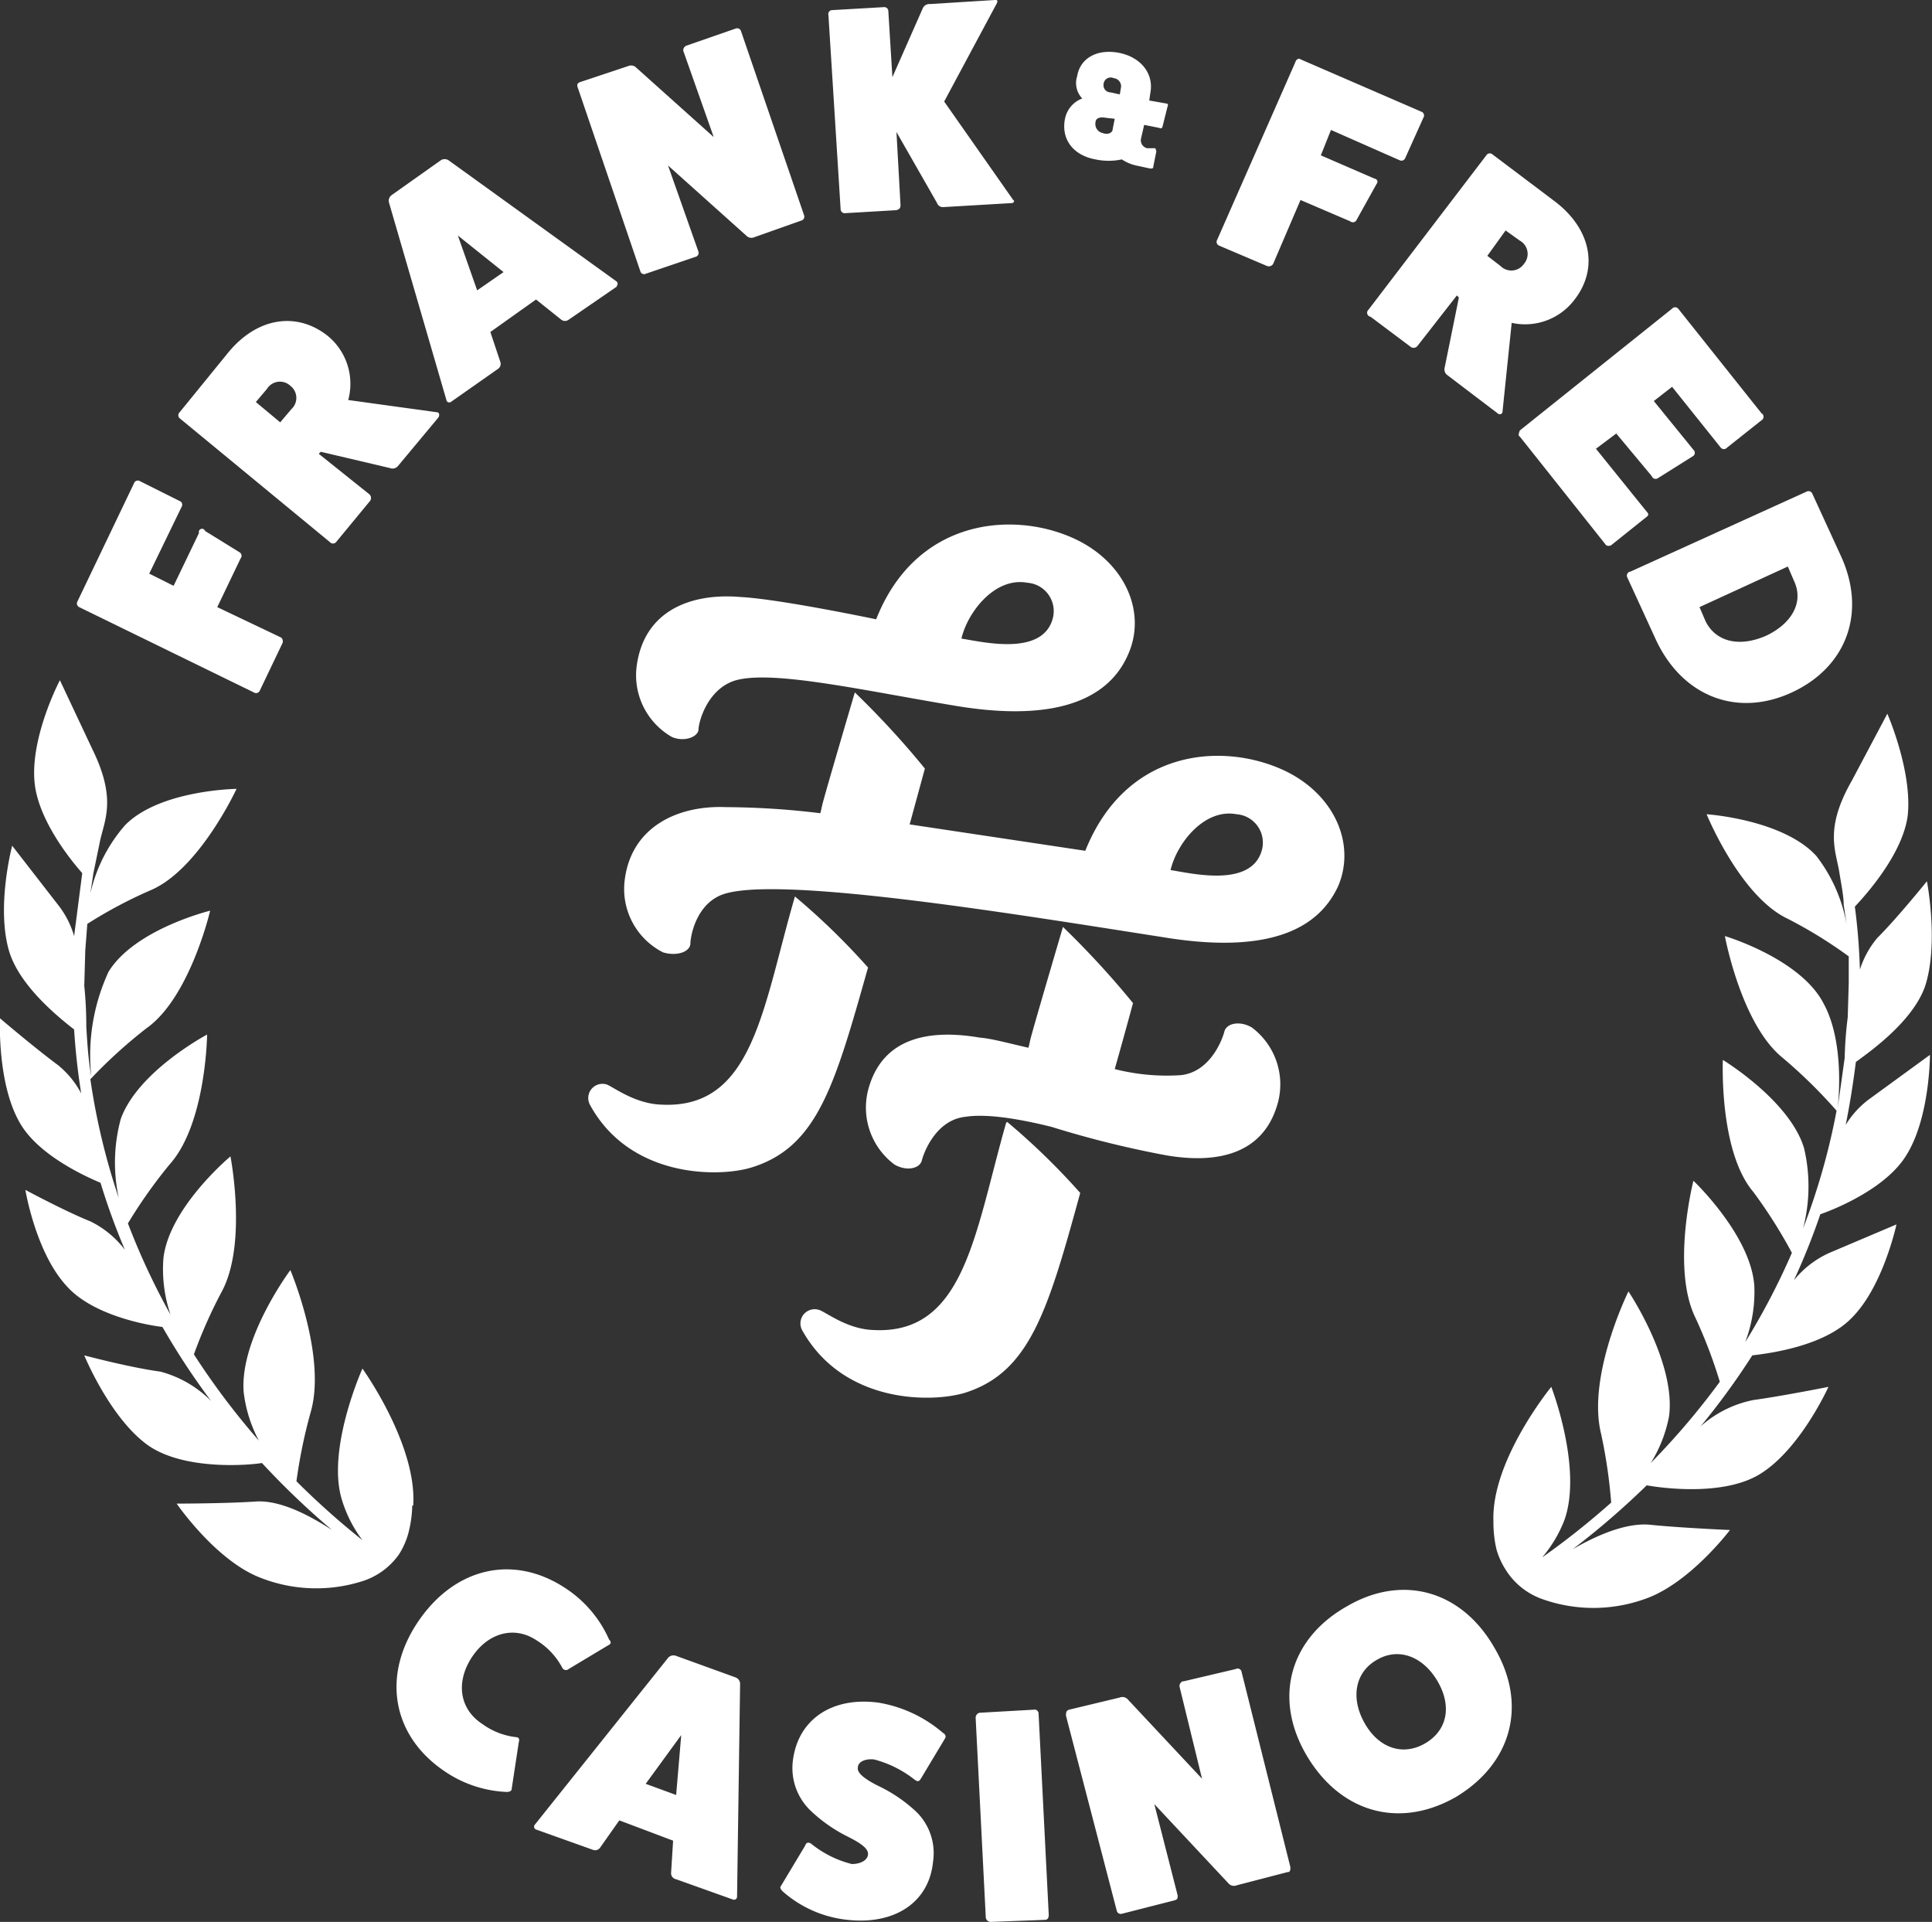
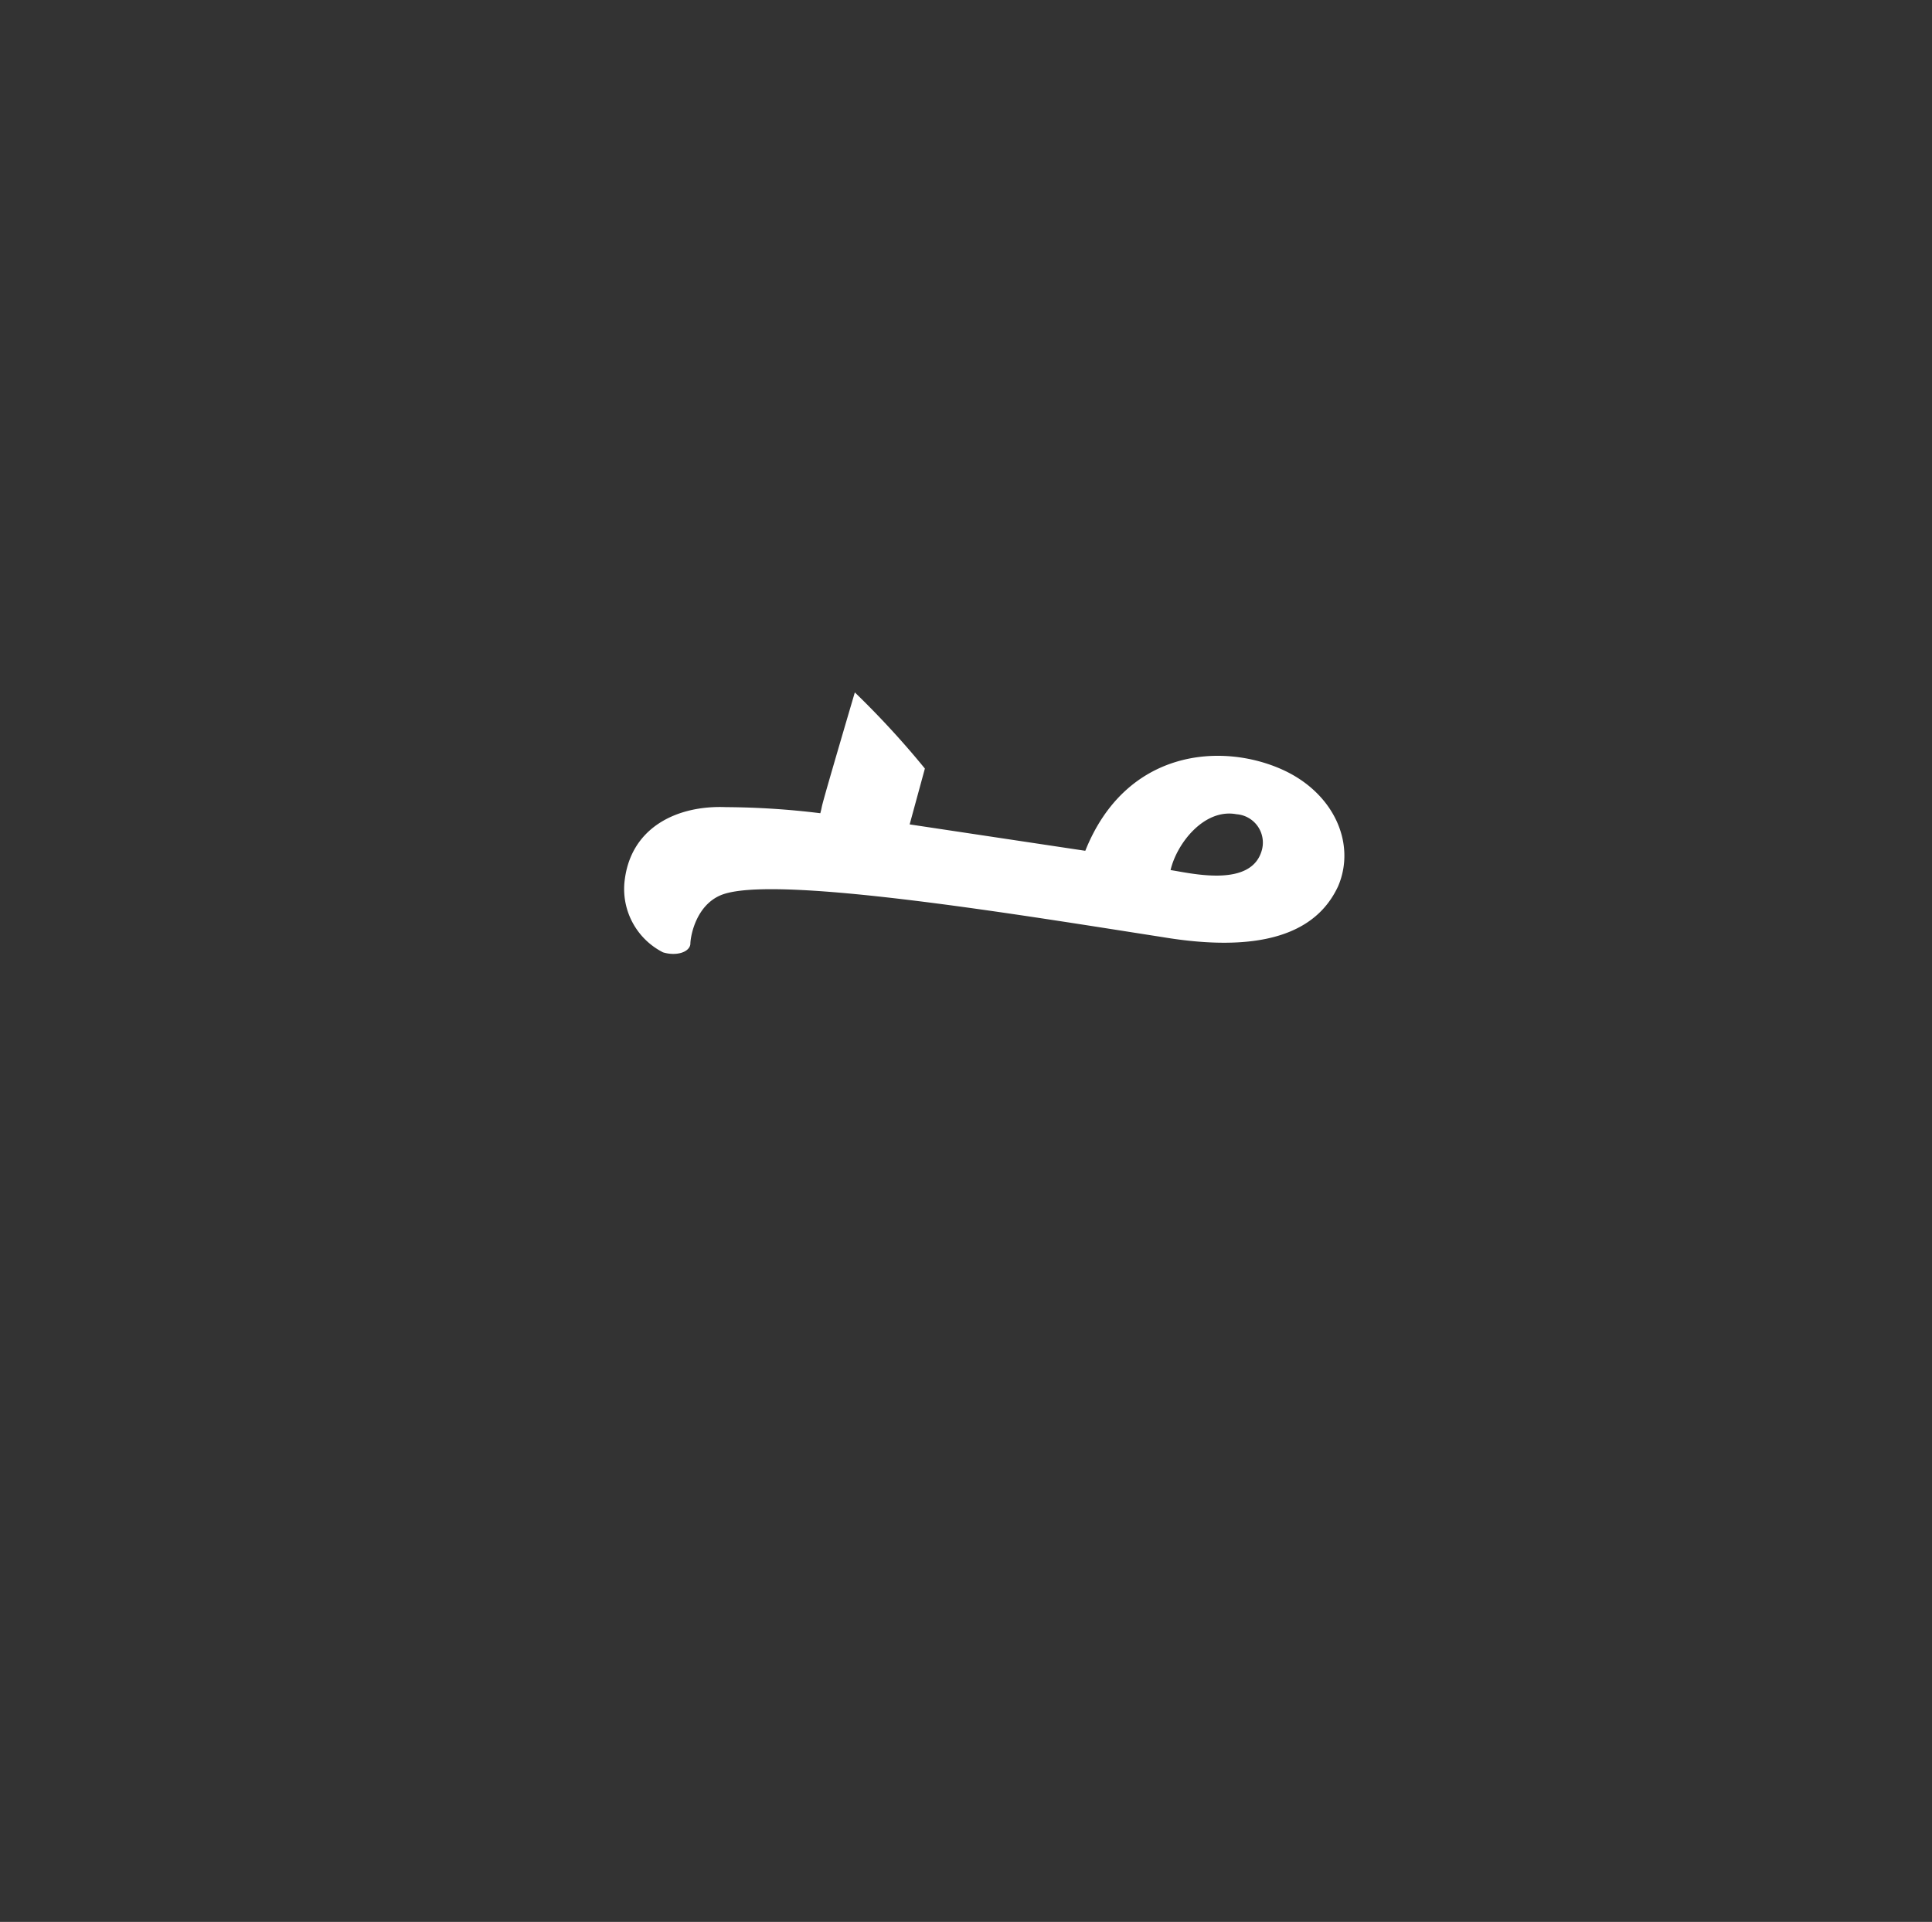
<svg xmlns="http://www.w3.org/2000/svg" width="190.3" height="189.3">
  <rect width="100%" height="100%" fill="#333333" stroke="none" />
  <defs>
    <style>.a{fill:#fff}</style>
  </defs>
-   <path d="M105.7 53c-6-2.7-15.5-1.9-19.4 8 0 0-9.5-2-13.4-2.2-4.8-.4-9.5 1.3-10.2 6.9a7 7 0 0 0 3.5 6.9c1.2.5 2.5 0 2.6-.7 0-.8.9-4.1 3.7-4.9 3.7-1 12.5 1 21.5 2.5 11.8 2 15.7-1.8 17.1-5 1.9-4.2-.3-9.2-5.4-11.5Zm-2 7.9c-1 3.8-7 2.3-9 2 .6-2.6 3.3-6.1 6.5-5.5a2.8 2.8 0 0 1 2.5 3.5ZM74 115c6.5-2 8.2-8 11.5-19.7a68 68 0 0 0-7.2-7c-3.2 11-4.1 21-13.2 20.5-2.7-.1-4.9-1.9-5.4-2a1.4 1.4 0 0 0-1.6 2C62 116 70.7 116 74 115Zm25.1-4.4C96 121.5 95 131.5 86 131c-2.7-.1-4.8-1.9-5.4-2a1.4 1.4 0 0 0-1.6 2c4 7.2 12.6 7.2 16 6.2 6.4-2 8.2-8 11.4-19.7a67.9 67.9 0 0 0-7.2-7Z" class="a" />
  <path d="M126.3 75.8c-6-2.7-15.4-2-19.4 8l-17.3-2.6 1.5-5.5a86.8 86.8 0 0 0-6.9-7.5c-4 13.6-3 10.4-3.4 11.9a79.1 79.1 0 0 0-9.3-.6c-4.8-.2-9.5 2-10 7.5a7 7 0 0 0 3.8 6.8c1.3.4 2.6 0 2.7-.8 0-.8.6-4.2 3.5-5 6-1.7 29.5 2.2 43 4.3 12 2 15.8-1.8 17.3-5 1.8-4.2-.4-9.2-5.5-11.5Zm-2 7.9c-1 3.8-7 2.3-9 2 .6-2.6 3.3-6.1 6.5-5.5a2.8 2.8 0 0 1 2.5 3.5Z" class="a" />
-   <path d="M104.7 91.3c-4 13.6-3 10.4-3.4 11.9-2.2-.5-3.6-.9-4.8-1-4.7-.8-9.6-.2-11 5.2a7 7 0 0 0 2.6 7.3c1.2.7 2.5.4 2.7-.4.2-.8 1.4-4 4.3-4.3 1.9-.3 4.9.1 8.5 1a98 98 0 0 0 11.3 2.8c4.7.8 9.6.1 11-5.3a7 7 0 0 0-2.6-7.3c-1.2-.7-2.5-.4-2.7.4-.2.8-1.4 4-4.3 4.3a20.8 20.8 0 0 1-6.5-.6 502 502 0 0 0 1.8-6.5 86.9 86.9 0 0 0-6.9-7.5Zm-97.1-32 5.6-11.7a.4.4 0 0 1 .6-.2l4 2a.4.4 0 0 1 .1.5l-3.2 6.6 2.4 1.2 2.5-5.2a.3.3 0 0 1 .6-.2l3.4 2.1a.4.4 0 0 1 .1.6l-2.3 4.8 6.3 3a.5.5 0 0 1 .1.6L25.6 68a.4.4 0 0 1-.6.2L7.8 59.8a.4.4 0 0 1-.2-.5Zm35.6-18.2-4 4.8a.7.7 0 0 1-.8.2l-6.8-1.6-.2.2 5 4a.5.5 0 0 1 0 .7l-3.3 4a.4.4 0 0 1-.6 0L17.7 41.2a.4.4 0 0 1 0-.6l4.8-5.9c2.9-3.5 6.8-4 9.8-1.6a6.1 6.1 0 0 1 2 6.3l8.7 1.2c.3 0 .3.3.2.5Zm-18-1.5 2.4 2 1.1-1.3a1.5 1.5 0 0 0-.1-2.3 1.5 1.5 0 0 0-2.3.3Zm35.6-11.4L56 31.5a.6.6 0 0 1-.7 0l-2.5-2-4.5 3.2 1 3a.6.6 0 0 1-.2.6l-4.7 3.3a.3.3 0 0 1-.4-.1l-5.7-19.6a.7.7 0 0 1 .3-.7l4.8-3.4a.7.7 0 0 1 .8 0l16.5 11.9a.3.3 0 0 1 0 .5Zm-13.8.4 2.6-1.8-4.5-3.6ZM67.6 4.5l4.9-1.7a.4.4 0 0 1 .5.3l6.2 18.1a.4.4 0 0 1-.2.5l-4.8 1.7a.7.7 0 0 1-.7-.2l-7.7-6.9 3 8.5a.4.4 0 0 1-.3.5l-5 1.7a.4.4 0 0 1-.4-.2L56.9 8.6c-.1-.3 0-.4.2-.5l4.8-1.6a.7.7 0 0 1 .7.1l7.7 6.9-3-8.5a.5.5 0 0 1 .3-.5ZM99.7 20l-6.8.4a.6.6 0 0 1-.6-.4l-4-7 .4 7.2c0 .3-.1.4-.4.5l-5.1.3a.4.4 0 0 1-.4-.4L81.6 1.5a.4.4 0 0 1 .3-.5l5.2-.3a.4.4 0 0 1 .4.4l.4 6.5 3-6.8a.7.7 0 0 1 .7-.4L98 0c.2 0 .3 0 .2.3L93 10l6.8 9.7c.2.1 0 .3-.1.3Zm14.5-7.4-1.5-.3-.3 1.3a.8.8 0 0 0 .6 1h.8l.1.3-.3 1.5c0 .2-.1.2-.3.2l-1.4-.3a4.2 4.2 0 0 1-1.4-.6 6.2 6.2 0 0 1-2.6 0c-2.2-.4-3.4-2-3-4a2.7 2.7 0 0 1 1.7-2 2.2 2.2 0 0 1-.5-2.2c.3-1.8 2-2.7 4.1-2.3s3.5 2 3.1 4l-.1.7 1.7.3c.1 0 .2.1.1.3l-.5 2c0 .1-.2.2-.3.1Zm-4.6.1.2-1-.9-.1c-.5-.1-1 0-1 .5a.9.9 0 0 0 .7 1c.5.2 1 0 1-.4Zm-.2-3.6.9.2.1-.6a.8.8 0 0 0-.7-1 .7.7 0 0 0-1 .6.7.7 0 0 0 .7.8ZM128 5.8l12 5.2a.4.4 0 0 1 .2.6l-1.8 4a.4.4 0 0 1-.5.2l-6.8-3-1 2.5 5.3 2.3a.3.3 0 0 1 .2.5l-2 3.6a.4.4 0 0 1-.6.1l-4.9-2.1-2.7 6.3a.5.5 0 0 1-.6.2l-4.7-2a.4.4 0 0 1-.2-.6l7.7-17.5a.4.4 0 0 1 .5-.3Zm19.5 34.9-5-3.8a.7.7 0 0 1-.2-.7l1.4-6.9-.2-.2-3.9 5a.5.5 0 0 1-.6.1l-4-3a.4.4 0 0 1-.2-.7l11.6-15.2a.4.4 0 0 1 .6-.1l6.1 4.6c3.6 2.7 4.4 6.6 2 9.7a6.1 6.1 0 0 1-6.2 2.3l-.9 8.7c0 .3-.3.4-.5.2Zm.8-18-1.8 2.5 1.3 1a1.5 1.5 0 0 0 2.3-.2 1.5 1.5 0 0 0-.4-2.3Zm10.9 20-2 1.5 5 6.2q.3.3 0 .5l-3.5 2.8a.5.5 0 0 1-.5 0L149.7 43c-.2-.1-.1-.3 0-.6l15-12a.4.4 0 0 1 .6 0l8.2 10.3a.4.4 0 0 1 0 .7l-3.4 2.7a.4.4 0 0 1-.6 0l-4.8-6-1.8 1.4 3.9 4.8a.4.4 0 0 1 0 .6l-3.5 2.2a.4.4 0 0 1-.6-.2Zm19.3 5.9 2.8 6.1c2.6 5.6.6 11-4.8 13.5s-10.8.4-13.4-5.2l-2.8-6.1a.4.4 0 0 1 .3-.6l17.4-7.9a.4.4 0 0 1 .5.2Zm-2.4 7.2-8.7 4 .6 1.4c1 2 3.3 2.6 6 1.4 2.5-1.2 3.7-3.3 2.7-5.4ZM43.7 174.4c-5.1-3.5-6.1-9.4-2.5-14.7s9.4-6.7 14.6-3.2a11.7 11.7 0 0 1 4.2 5c.2.2.2.4 0 .5l-4 2.4a.4.4 0 0 1-.6-.1 7 7 0 0 0-2.5-2.7c-2.2-1.5-4.8-.8-6.4 1.6s-1.3 5.1 1 6.6a7 7 0 0 0 3.3 1.3c.3 0 .4.2.3.5l-.7 4.6c0 .2-.2.3-.5.3a11.7 11.7 0 0 1-6.2-2.1Zm28.5 12.7-5.6-2a.6.6 0 0 1-.5-.6l.2-3.2-5.3-2-1.9 2.7a.6.6 0 0 1-.7.2l-5.6-2a.3.3 0 0 1-.1-.5l13.1-16.4a.7.7 0 0 1 .8-.2l5.8 2.1a.7.7 0 0 1 .5.6l-.3 21a.3.3 0 0 1-.4.3Zm-8.6-11.4 3 1.1.5-5.9Zm14.5-2.3c.5-4 3.8-6.3 8.4-5.7a13 13 0 0 1 6.4 3c.2.1.3.3.2.5l-2.4 4c-.2.3-.3.3-.6.1a10.9 10.9 0 0 0-4-2c-1-.1-1.6.3-1.6.8-.1.5.6 1.1 2 1.8a14.6 14.6 0 0 1 3.8 2.6 5.7 5.7 0 0 1 1.6 4.9c-.4 4-3.8 6.2-8.4 5.7a11.4 11.4 0 0 1-6.4-2.8c-.2-.2-.3-.4-.2-.5l2.4-4c.1-.3.3-.4.6-.2a10.3 10.3 0 0 0 4 2c.9 0 1.6-.4 1.6-1 0-.5-.6-1-2-1.7a14.9 14.9 0 0 1-3.7-2.6 5.8 5.8 0 0 1-1.7-4.9Zm18.4-4.7 5.3-.3a.4.4 0 0 1 .5.4l1 19.8c0 .3-.1.5-.4.5l-5.3.2a.5.5 0 0 1-.5-.4l-1-19.7a.5.5 0 0 1 .4-.5Zm20.1-3.1 5.1-1.2a.4.4 0 0 1 .6.3l4.8 19.2c0 .3 0 .5-.3.5l-5 1.3a.7.7 0 0 1-.8-.2l-7.3-7.8 2.3 9c0 .3 0 .4-.4.5l-5.1 1.3a.4.4 0 0 1-.5-.3l-5-19.2c0-.3 0-.5.3-.6l5-1.2a.7.7 0 0 1 .8.2l7.3 7.8-2.2-9a.5.5 0 0 1 .3-.6Zm30.6-3.3c3.3 5.6 1.7 11.4-3.8 14.7-5.6 3.2-11.4 1.5-14.7-4.1s-1.7-11.5 4-14.7c5.5-3.2 11.3-1.5 14.5 4.1Zm-5.6 3.3c-1.4-2.4-3.8-3.4-6-2.1-2.1 1.2-2.6 3.7-1.2 6.2s3.8 3.3 6 2 2.6-3.7 1.2-6.1Zm5.5-15.8c-.2-6 5.7-13.2 5.7-13.2s3.1 8 1.3 13.1a12.7 12.7 0 0 1-2.2 3.7 77.5 77.5 0 0 0 6.8-5.4 50.5 50.5 0 0 0-1-6.8c-1.4-5.7 2.7-14 2.7-14s4.7 7 4 12.3a13.5 13.5 0 0 1-1.8 4.6 73.2 73.2 0 0 0 6.8-8 47.7 47.7 0 0 0-2.4-6.3c-2.4-4.9-.2-13.5-.2-13.5s5.7 5.4 6 10.4a13.9 13.9 0 0 1-.9 5.5 69 69 0 0 0 4.6-8.8 48.6 48.6 0 0 0-3.8-6c-3.4-4-3-13-3-13s6.6 4 8 8.7a16.4 16.4 0 0 1-.1 7.9 66.1 66.1 0 0 0 3.3-11.6 49.4 49.4 0 0 0-5.3-5.2c-4.1-3.3-5.7-12-5.7-12s7.4 2.2 9.7 6.6c2.1 3.8 1.5 9.6 1.4 10.4l.7-5a37.9 37.9 0 0 1 .3-4l.1-3.4v-2.6a45 45 0 0 0-6-3.7c-4.7-2.2-8-10.3-8-10.3s7.5.5 10.8 4.1a15.4 15.4 0 0 1 3 6.8l-.3-2c0-.8-.2-1.8-.4-3-.3-2.2-1.6-4.3 1.2-9.2l3.5-6.6s2.5 5.7 2 10.1c-.5 3.5-3.6 7.2-5.2 8.9q.4 3 .5 6.2a9.1 9.1 0 0 1 1.7-3.1c2-2 4.9-5.6 4.9-5.6s1.2 6.2-.2 10.4c-1.2 3.3-5 6.1-6.8 7.4q-.4 3.2-1 6.2a8.9 8.9 0 0 1 2.4-2.6l5.9-4.3s0 6.3-2.4 10c-1.9 3-6.4 5-8.4 5.7a67.5 67.5 0 0 1-2.6 6.5 9.5 9.5 0 0 1 3.5-2.7l6.6-2.8s-1.3 6.1-4.4 9.2c-2.7 2.8-8.1 3.5-9.8 3.7a71.7 71.7 0 0 1-5.1 7 11 11 0 0 1 5.2-2.6c2.9-.4 7.4-1.3 7.4-1.3s-2.7 6-6.6 8.5c-3.7 2.4-10.2 1.4-11.3 1.2a78.6 78.6 0 0 1-7.3 6.3c2.4-1.4 5.4-2.7 7.8-2.4 3 .3 7.7.5 7.7.5s-4 5.3-8.4 6.8a15 15 0 0 1-10.1 0 7 7 0 0 1-3.6-2.9 7.5 7.5 0 0 1-.9-2 11.6 11.6 0 0 1-.3-2.6v-.2Zm-106.4-1.5c.4-6-5-13.5-5-13.5s-3.6 8-2 13a12.7 12.7 0 0 0 2 3.9 77.4 77.4 0 0 1-6.5-5.8 50.6 50.6 0 0 1 1.4-6.8c1.6-5.5-2-14-2-14s-5 6.7-4.6 12a13.5 13.5 0 0 0 1.5 4.8 73.3 73.3 0 0 1-6.4-8.5 47.8 47.8 0 0 1 2.7-6.1c2.6-4.7.9-13.4.9-13.4s-6 5-6.6 10a13.9 13.9 0 0 0 .7 5.6 69.2 69.2 0 0 1-4.2-9 48.8 48.8 0 0 1 4.1-5.8c3.6-4 3.7-12.8 3.7-12.8s-6.8 3.6-8.5 8.3a16.4 16.4 0 0 0-.2 7.8 66.2 66.2 0 0 1-2.8-11.7 49.3 49.3 0 0 1 5.5-5c4.3-3 6.3-11.6 6.3-11.6s-7.4 1.8-10 6A19.6 19.6 0 0 0 9 106.1c-.3-1.7-.4-3.3-.5-5a38.2 38.2 0 0 0-.2-4l.1-3.5.2-2.6a45.1 45.1 0 0 1 6.2-3.3c4.8-2 8.5-10 8.5-10s-7.6.1-11 3.6A15.4 15.4 0 0 0 8.9 88l.3-2 .6-2.9c.4-2.2 1.8-4.2-.7-9.3L5.9 67S3 72.5 3.4 77c.3 3.5 3.2 7.3 4.7 9l-.8 6.2a9 9 0 0 0-1.6-3.1l-4.5-5.8s-1.6 6-.3 10.4c1 3.3 4.6 6.3 6.4 7.7q.2 3.2.7 6.3a9 9 0 0 0-2.3-2.8c-2.3-1.7-5.7-4.6-5.7-4.6s-.3 6.3 1.9 10.2c1.7 3.1 6.1 5.2 8 6a67.4 67.4 0 0 0 2.4 6.6 9.5 9.5 0 0 0-3.4-2.8c-2.5-1-6.4-3.1-6.4-3.1s1 6.1 4 9.4c2.5 2.9 7.8 3.9 9.5 4.1a71.6 71.6 0 0 0 4.8 7.3 11 11 0 0 0-5-2.9c-3-.4-7.5-1.6-7.5-1.6s2.5 6.1 6.2 8.8c3.6 2.6 10.2 2 11.3 1.8a78.8 78.8 0 0 0 6.9 6.6c-2.3-1.5-5.2-3-7.6-2.8-3 .2-7.7.2-7.7.2s3.7 5.4 8 7.2a15 15 0 0 0 10.1.5 7 7 0 0 0 3.8-2.7 7.6 7.6 0 0 0 .9-2 11.7 11.7 0 0 0 .4-2.6v-.2Z" class="a" />
  <script />
</svg>